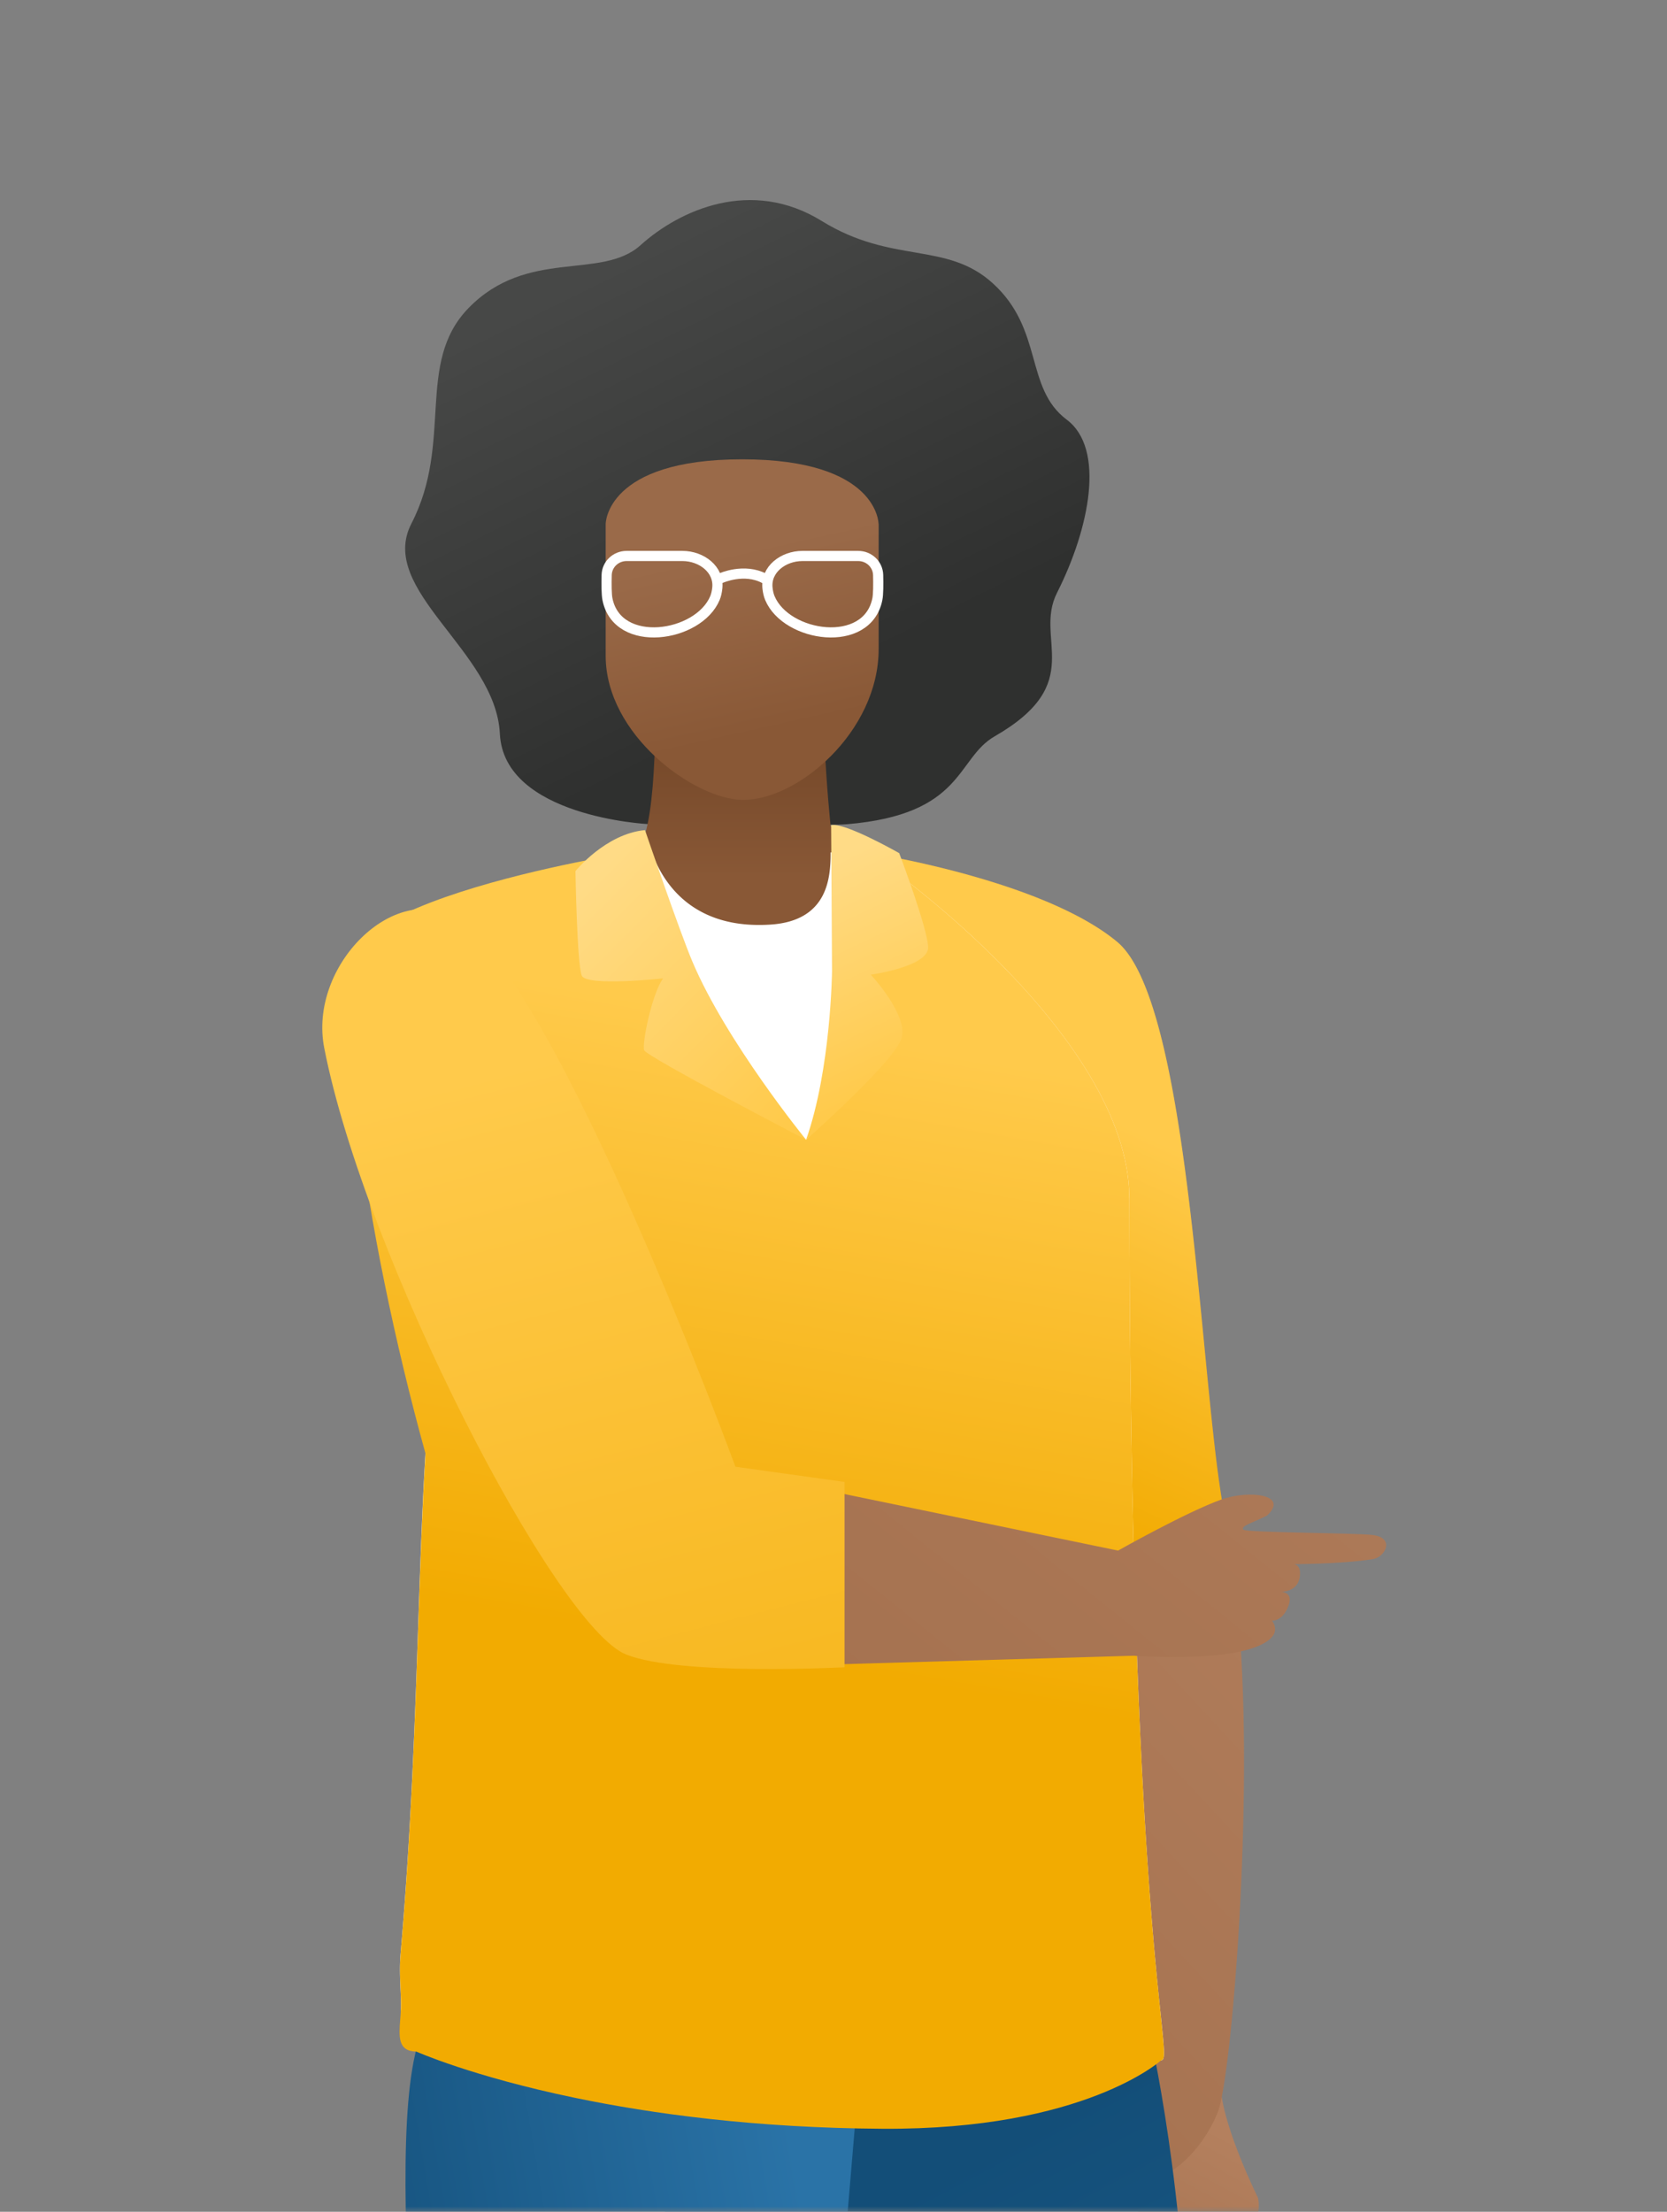
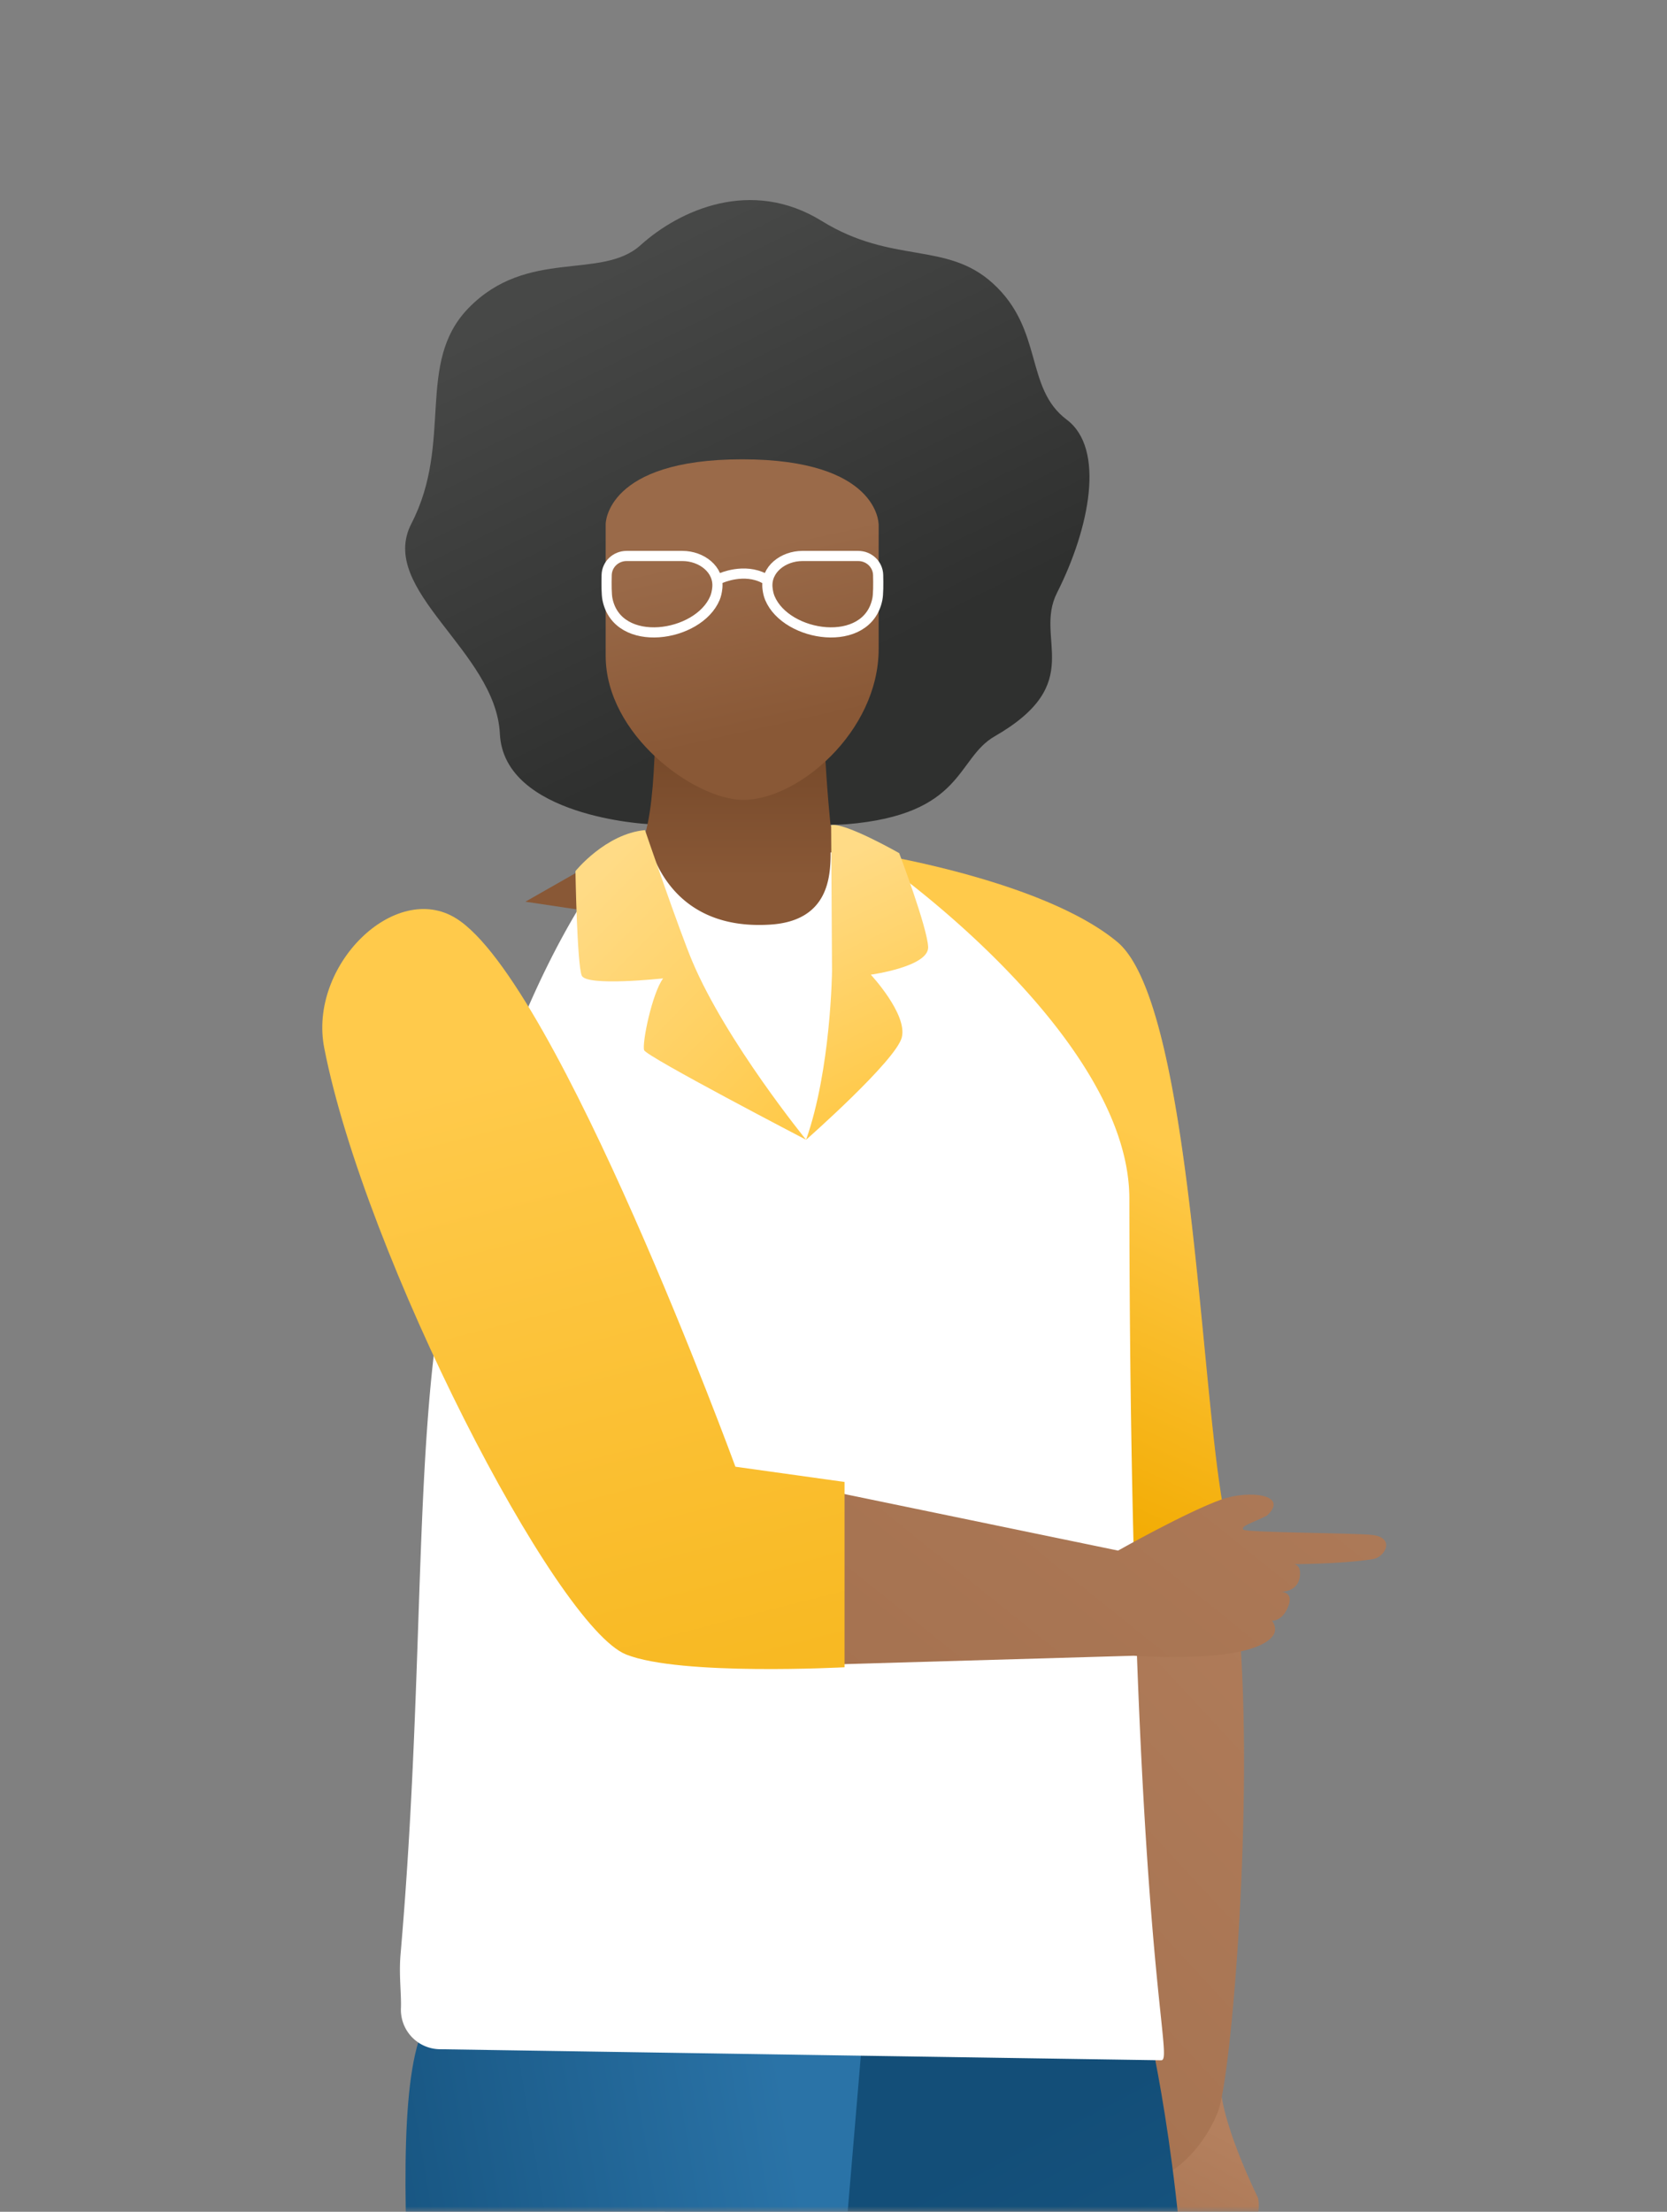
<svg xmlns="http://www.w3.org/2000/svg" width="150" height="199" viewBox="0 0 150 199" fill="none">
  <rect x="0" y="0" width="150" height="199" fill="#808080" stroke="none" />
  <mask id="a" style="mask-type:alpha" maskUnits="userSpaceOnUse" x="0" y="7" width="150" height="192">
    <path d="M0 44.953c0-17.891 0-26.837 5.558-32.395C11.116 7 20.062 7 37.953 7h74.094c17.891 0 26.837 0 32.395 5.558C150 18.116 150 27.062 150 44.953v116.094c0 17.891 0 26.837-5.558 32.395C138.884 199 129.938 199 112.047 199H37.953c-17.891 0-26.837 0-32.395-5.558C0 187.884 0 178.938 0 161.047V44.953z" fill="#fff" />
  </mask>
  <g mask="url(#a)">
    <path d="M109.924 188.552s.251 2.895 3.268 9.19c0 0 1.381 4.284-7.672 10.704-9.053 6.42-.251-19.894-.251-19.894h4.655z" fill="url(#b)" />
    <path d="M77.97 76.696s5.08 27.223 10.62 55.661c6.017 30.91 12.584 63.255 13.761 63.65 2.265.753 5.724-2.208 7.236-5.984 1.213-3.039 3.293-28.007 1.877-44.15-.347-3.937-.747-7.173-1.19-9.172-2.264-10.201-2.952-46.28-9.74-51.946-6.794-5.666-22.563-8.06-22.563-8.06z" fill="url(#c)" />
    <path d="M77.972 76.696s2.928 15.688 6.758 35.69a4931.912 4931.912 0 0 0 3.86 19.971c5.426 10.651 10.087 17.896 11.527 16.532 2.934-2.776 8.091-3.117 11.354-3.016-.347-3.936-.747-7.173-1.189-9.172a40.348 40.348 0 0 1-.508-2.872c-1.901-12.834-2.976-43.85-9.232-49.074-6.8-5.666-22.57-8.06-22.57-8.06z" fill="url(#d)" />
    <path d="M58.293 74.145s-12.95-.646-13.313-8.12c-.363-7.473-11.06-12.92-7.96-18.92 3.799-7.356.334-14.43 5.128-19.376 5.287-5.447 11.962-2.491 15.484-5.665 3.523-3.174 9.965-6.101 16.313-2.18 6.354 3.923 11.199 1.81 15.375 5.593 4.612 4.176 2.861 9.427 6.667 12.282 3.486 2.614 2.063 9.76-.871 15.571-2.121 4.183 2.76 8.105-5.615 12.92-3.486 2.005-2.73 7.038-13.32 7.91-4.764.377-15.113-1.852-17.888-.015z" fill="url(#e)" />
    <path d="M58.898 59.792s.437 10.756-.832 15.19l-10.79 6.146 37.757 5.648L74.74 74.299s-1.422-13.237 0-18.153c1.43-4.909-15.842 3.647-15.842 3.647z" fill="url(#f)" />
    <path fill-rule="evenodd" clip-rule="evenodd" d="M66.78 41.326c-12.281 0-12.28 5.816-12.28 5.816V59c0 7.13 7.955 12.89 12.282 12.968 4.961.085 12.288-6.118 12.282-13.596v-11.21l-.009-.02s.009-5.816-12.273-5.816z" fill="url(#g)" />
    <path d="M54.66 53.914c-.088-.43-.092-1.341-.072-2.174.023-.965.825-1.717 1.79-1.717h5.031c1.71 0 3.325 1.207 3.133 2.906-.036.317-.101.62-.209.878-1.48 3.545-8.762 4.626-9.673.107zm24.286 0c.088-.43.091-1.341.071-2.174-.023-.965-.824-1.717-1.79-1.717h-5.03c-1.71 0-3.326 1.207-3.134 2.906.036.317.102.62.21.878 1.48 3.545 8.761 4.626 9.673.107z" stroke="#fff" stroke-width=".914" />
    <path d="M64.828 52.037c.085-.04 2.131-.955 3.948.006" stroke="#fff" stroke-width=".914" stroke-linecap="round" stroke-linejoin="round" />
    <path d="M76.89 273.285c.527 2.884.855 5.254.945 6.953 1.195 23.334 19.617 76.68 22.91 77.925 5.097 1.926 13.128-2.166 17.329-3.506 1.739-.557 2.916-2.316 2.527-4.099-9.124-41.99-12.476-102.456-13.695-138.253-.616-18.034-3.705-30.485-3.705-30.485s-44.924-12.002-45.193 3.183c-.239 13.427 14.873 66.121 18.883 88.282z" fill="url(#h)" />
    <path d="M77.822 180.678L63.135 354.662s-10.428 2.519-18.542.503c0 0-6.956-88.928-6.376-111.09.58-22.161-4.99-59.299 1.273-63.397 6.262-4.087 38.332 0 38.332 0z" fill="url(#i)" />
    <path d="M36.076 180.684a3.55 3.55 0 0 0 3.496 3.691l37.424.575 27.488.419c1.285.024-2.785-10.292-2.862-77.531-.018-15.005-23.221-31.148-23.645-31.148l-3.238.006c0 2.16-.169 6.15-5.41 6.492-6.214.406-9.262-2.87-10.575-6.235 0-.042-3.992.7-5.151 2.393-3.102 4.53-9.358 15.569-13.35 34.787-3.149 15.179-1.942 35.468-4.206 61.651-.168 1.896.077 3.577.03 4.9z" fill="#fff" />
-     <path fill-rule="evenodd" clip-rule="evenodd" d="M51.74 188.749c-9.304-1.932-14.281-4.164-14.281-4.164-1.668-.025-1.567-1.337-1.443-2.934.024-.314.05-.639.062-.967.02-.523-.008-1.102-.037-1.728-.044-.957-.094-2.023.007-3.166.953-10.985 1.292-20.935 1.599-29.904.183-5.384.355-10.414.64-15.103-5.558-20.043-8.99-43.714-4.82-46.871 4.254-3.22 14.257-5.51 19.18-6.48.097-.014.17.078.222.256.073-.111.145-.219.216-.322 10.982 18.638 19.45 25.184 19.45 25.184 6.035-5.876 5.438-25.854 5.438-25.854l.005-.006c.425 0 23.628 16.143 23.645 31.149.055 47.052 2.064 66.229 2.825 73.495.327 3.117.423 4.042.038 4.035 0 0-6.89 6.276-25.08 6.162-11.437-.071-20.746-1.346-27.666-2.782z" fill="url(#j)" />
    <path d="M72.535 102.549s-14.36-7.473-14.573-8.06c-.213-.586.71-5.12 1.707-6.461 0 0-6.896.754-7.322-.251-.425-1.005-.567-9.4-.567-9.4s2.7-3.356 6.258-3.691c0 0 3.111 9.112 4.266 11.834 3.05 7.216 10.231 16.029 10.231 16.029z" fill="url(#k)" />
    <path d="M74.866 87.417s-.098 8.797-2.333 15.132c0 0 8.093-7.127 8.614-9.215.521-2.089-2.791-5.639-2.791-5.639s5.234-.72 5.16-2.488c-.073-1.768-2.604-8.448-2.604-8.448s-4.886-2.787-6.125-2.52l.08 13.178z" fill="url(#l)" />
    <path d="M70.17 149.894v-16.672l30.437 6.289s6.167-3.48 9.302-4.597c2.453-.874 6.149-.466 4.1 1.444-1.277.65-2.37.928-2.142 1.261.195.285 10.193.3 11.661.491 2.037.265 1.089 1.996.028 2.166-2.934.471-7.595.461-7.595.461s1.237-.335.988 1.173c-.248 1.509-1.962 1.306-1.962 1.306s1.52-.179.934 1.311c-.547 1.391-1.467 1.287-1.467 1.287s.448.528.213 1.126c-.378.961-2.467 1.904-6.798 2.094-3.156.139-5.793-.058-5.793-.058l-.001-.006-31.905.924z" fill="url(#m)" />
    <path d="M56.353 148.866c4.887 1.937 19.641 1.142 19.641 1.142v-16.672l-9.82-1.371S50.186 88.343 41.05 82.634c-5.509-3.443-13.32 4.25-11.876 11.647 3.654 18.728 20.84 52.073 27.178 54.585z" fill="url(#n)" />
  </g>
  <defs>
    <linearGradient id="b" x1="109.528" y1="191.61" x2="100.716" y2="207.925" gradientUnits="userSpaceOnUse">
      <stop stop-color="#B4805E" />
      <stop offset="1" stop-color="#A4714F" />
    </linearGradient>
    <linearGradient id="c" x1="101.208" y1="94.168" x2="41.164" y2="150.005" gradientUnits="userSpaceOnUse">
      <stop stop-color="#B4805E" />
      <stop offset="1" stop-color="#A4714F" />
    </linearGradient>
    <linearGradient id="d" x1="97.251" y1="99.385" x2="82.58" y2="130.799" gradientUnits="userSpaceOnUse">
      <stop stop-color="#FFCA4B" />
      <stop offset="1" stop-color="#F2AB01" />
    </linearGradient>
    <linearGradient id="e" x1="66.927" y1="18.163" x2="91.109" y2="67.253" gradientUnits="userSpaceOnUse">
      <stop stop-color="#474847" />
      <stop offset=".766" stop-color="#2F302F" />
    </linearGradient>
    <linearGradient id="f" x1="66.154" y1="67.544" x2="66.154" y2="78.874" gradientUnits="userSpaceOnUse">
      <stop stop-color="#76492A" />
      <stop offset="1" stop-color="#895836" />
    </linearGradient>
    <linearGradient id="g" x1="71.788" y1="65.223" x2="68.189" y2="49.078" gradientUnits="userSpaceOnUse">
      <stop stop-color="#895836" />
      <stop offset="1" stop-color="#9A6A49" />
    </linearGradient>
    <linearGradient id="h" x1="58.005" y1="209.805" x2="112.828" y2="313.235" gradientUnits="userSpaceOnUse">
      <stop stop-color="#134E78" />
      <stop offset="1" stop-color="#2A73A7" />
    </linearGradient>
    <linearGradient id="i" x1="36.487" y1="263.544" x2="82.046" y2="255.849" gradientUnits="userSpaceOnUse">
      <stop stop-color="#134E78" />
      <stop offset="1" stop-color="#2A73A7" />
    </linearGradient>
    <linearGradient id="j" x1="92.897" y1="96.109" x2="83.118" y2="151.697" gradientUnits="userSpaceOnUse">
      <stop stop-color="#FFCA4B" />
      <stop offset="1" stop-color="#F2AB01" />
    </linearGradient>
    <linearGradient id="k" x1="54.238" y1="78.017" x2="74.03" y2="97.786" gradientUnits="userSpaceOnUse">
      <stop stop-color="#FFDB86" />
      <stop offset="1" stop-color="#FFCA4B" />
    </linearGradient>
    <linearGradient id="l" x1="77.872" y1="75.931" x2="86.689" y2="94.625" gradientUnits="userSpaceOnUse">
      <stop stop-color="#FFDB86" />
      <stop offset="1" stop-color="#FFCA4B" />
    </linearGradient>
    <linearGradient id="m" x1="120.592" y1="81.716" x2="65.028" y2="150.908" gradientUnits="userSpaceOnUse">
      <stop stop-color="#B4805E" />
      <stop offset="1" stop-color="#A4714F" />
    </linearGradient>
    <linearGradient id="n" x1="56.353" y1="93.368" x2="82.846" y2="196.142" gradientUnits="userSpaceOnUse">
      <stop stop-color="#FFCA4B" />
      <stop offset="1" stop-color="#F2AB01" />
    </linearGradient>
  </defs>
</svg>